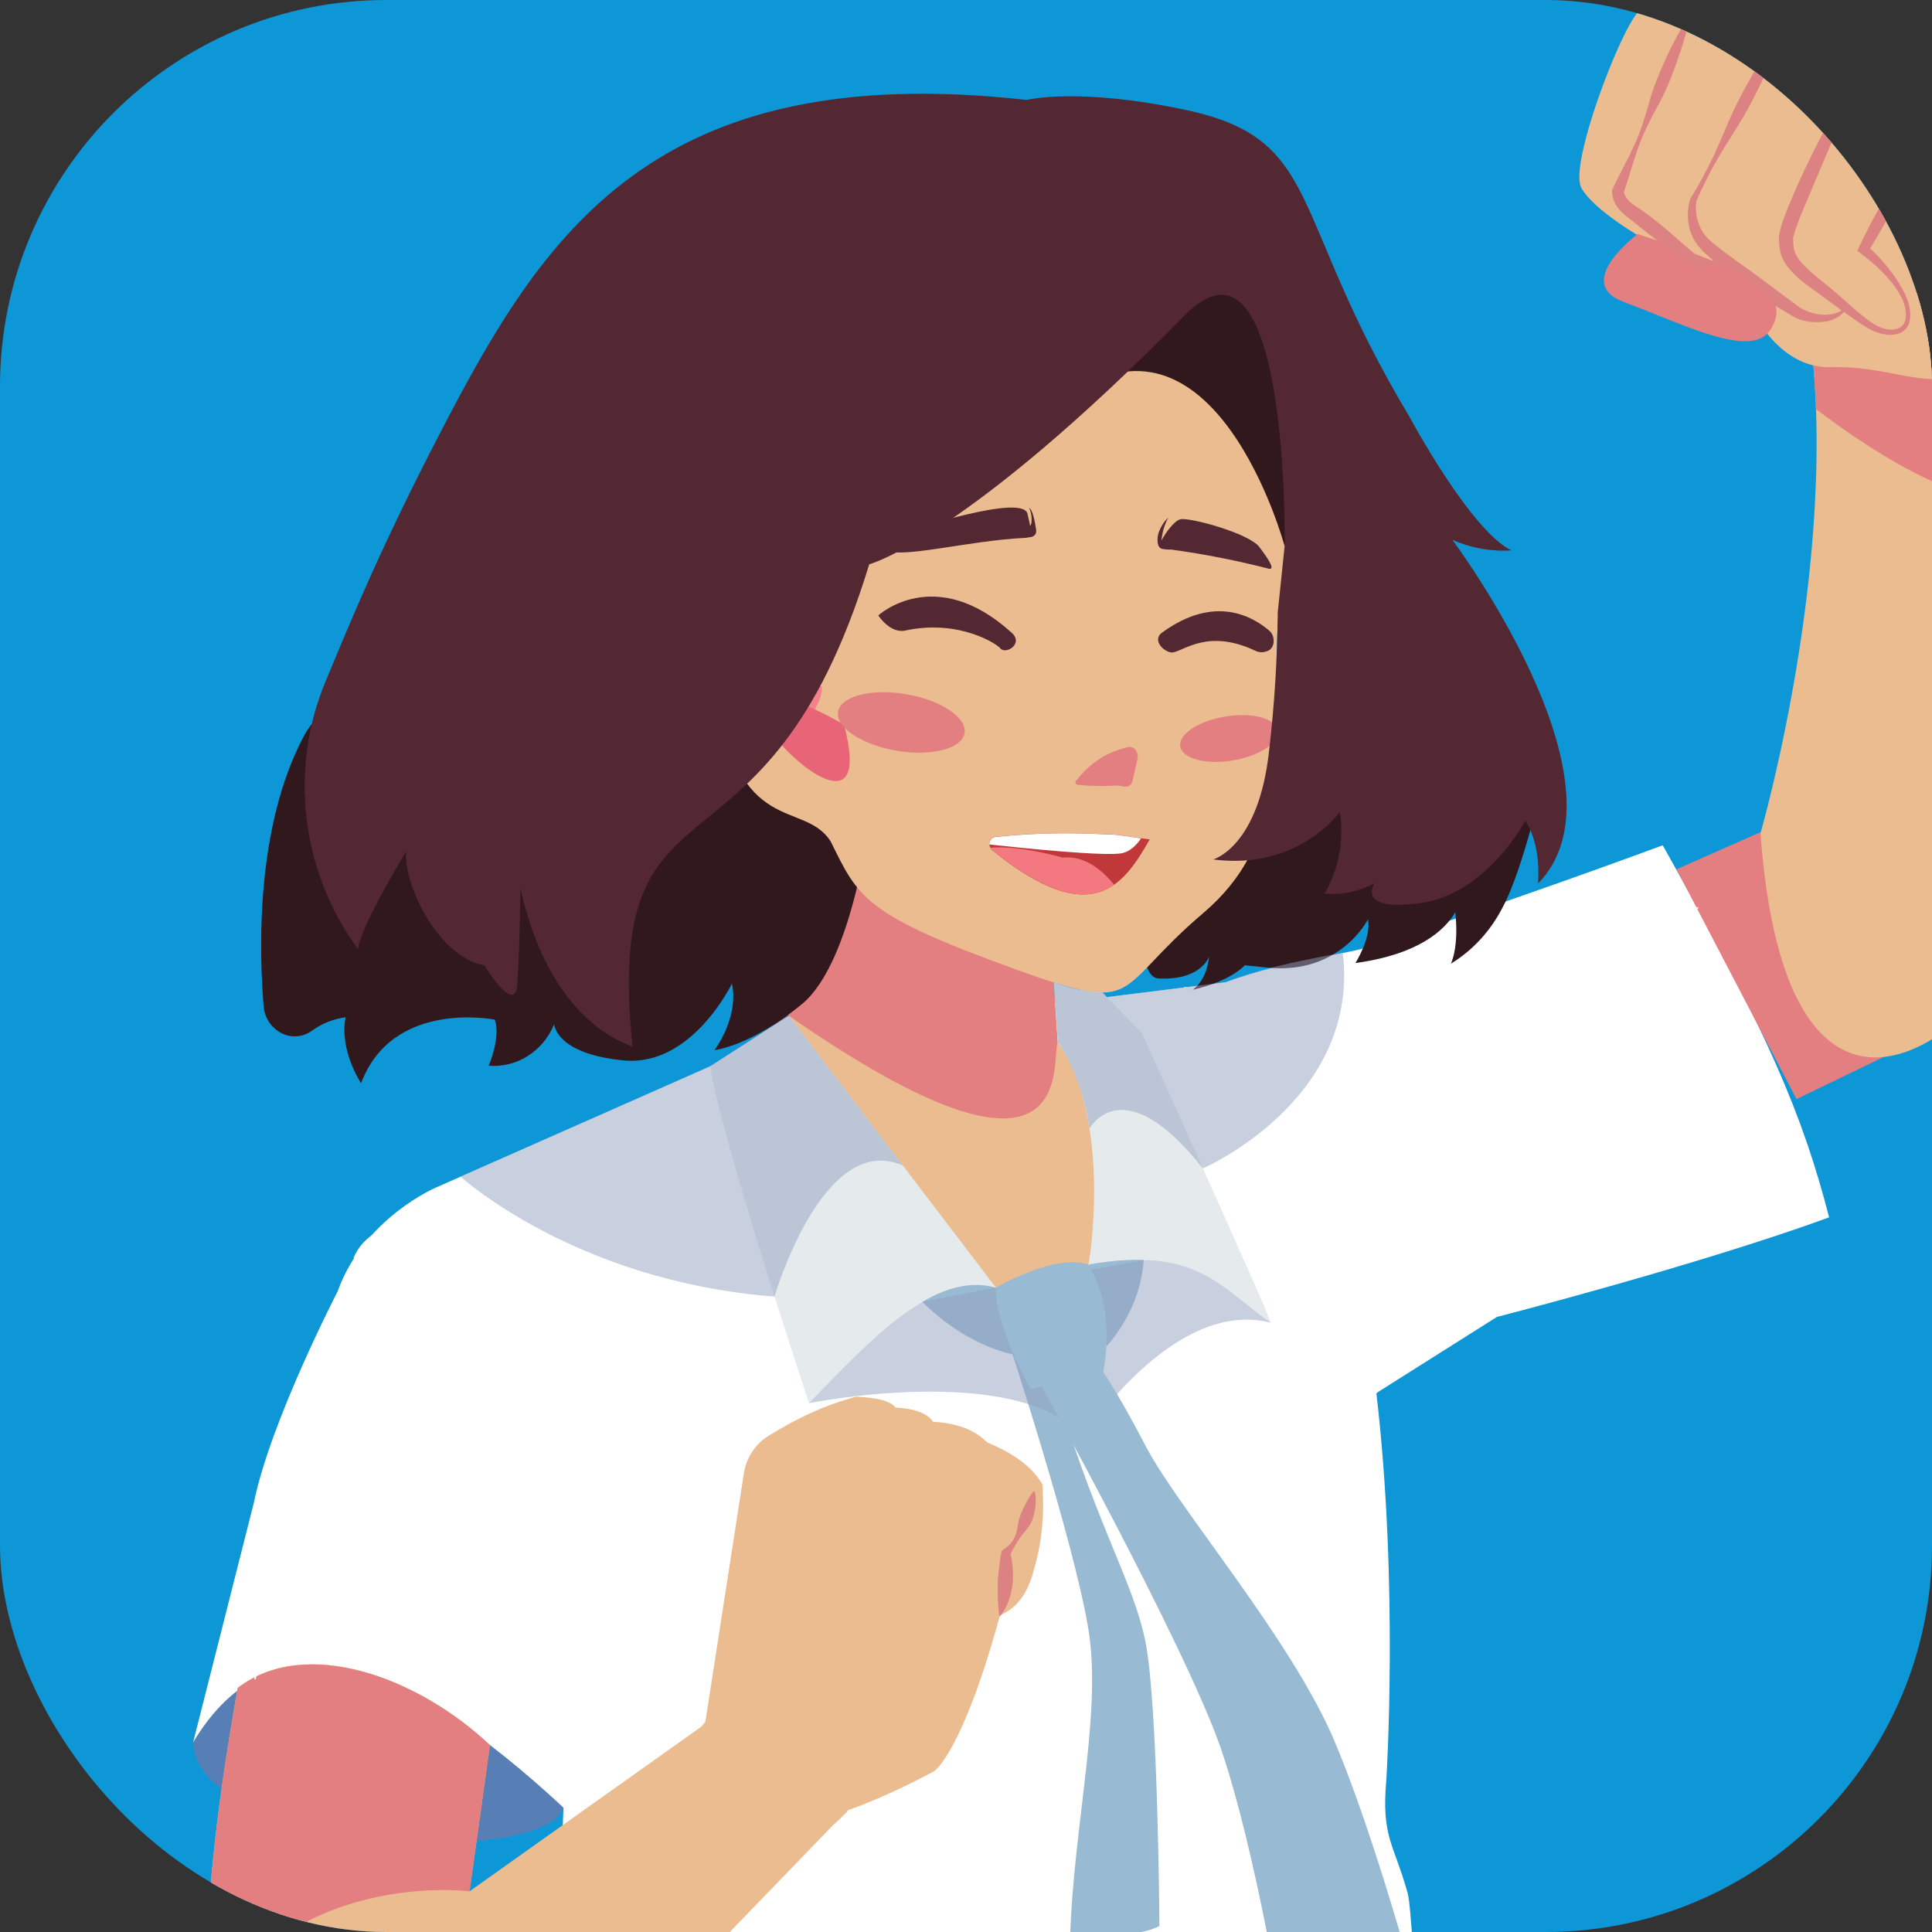
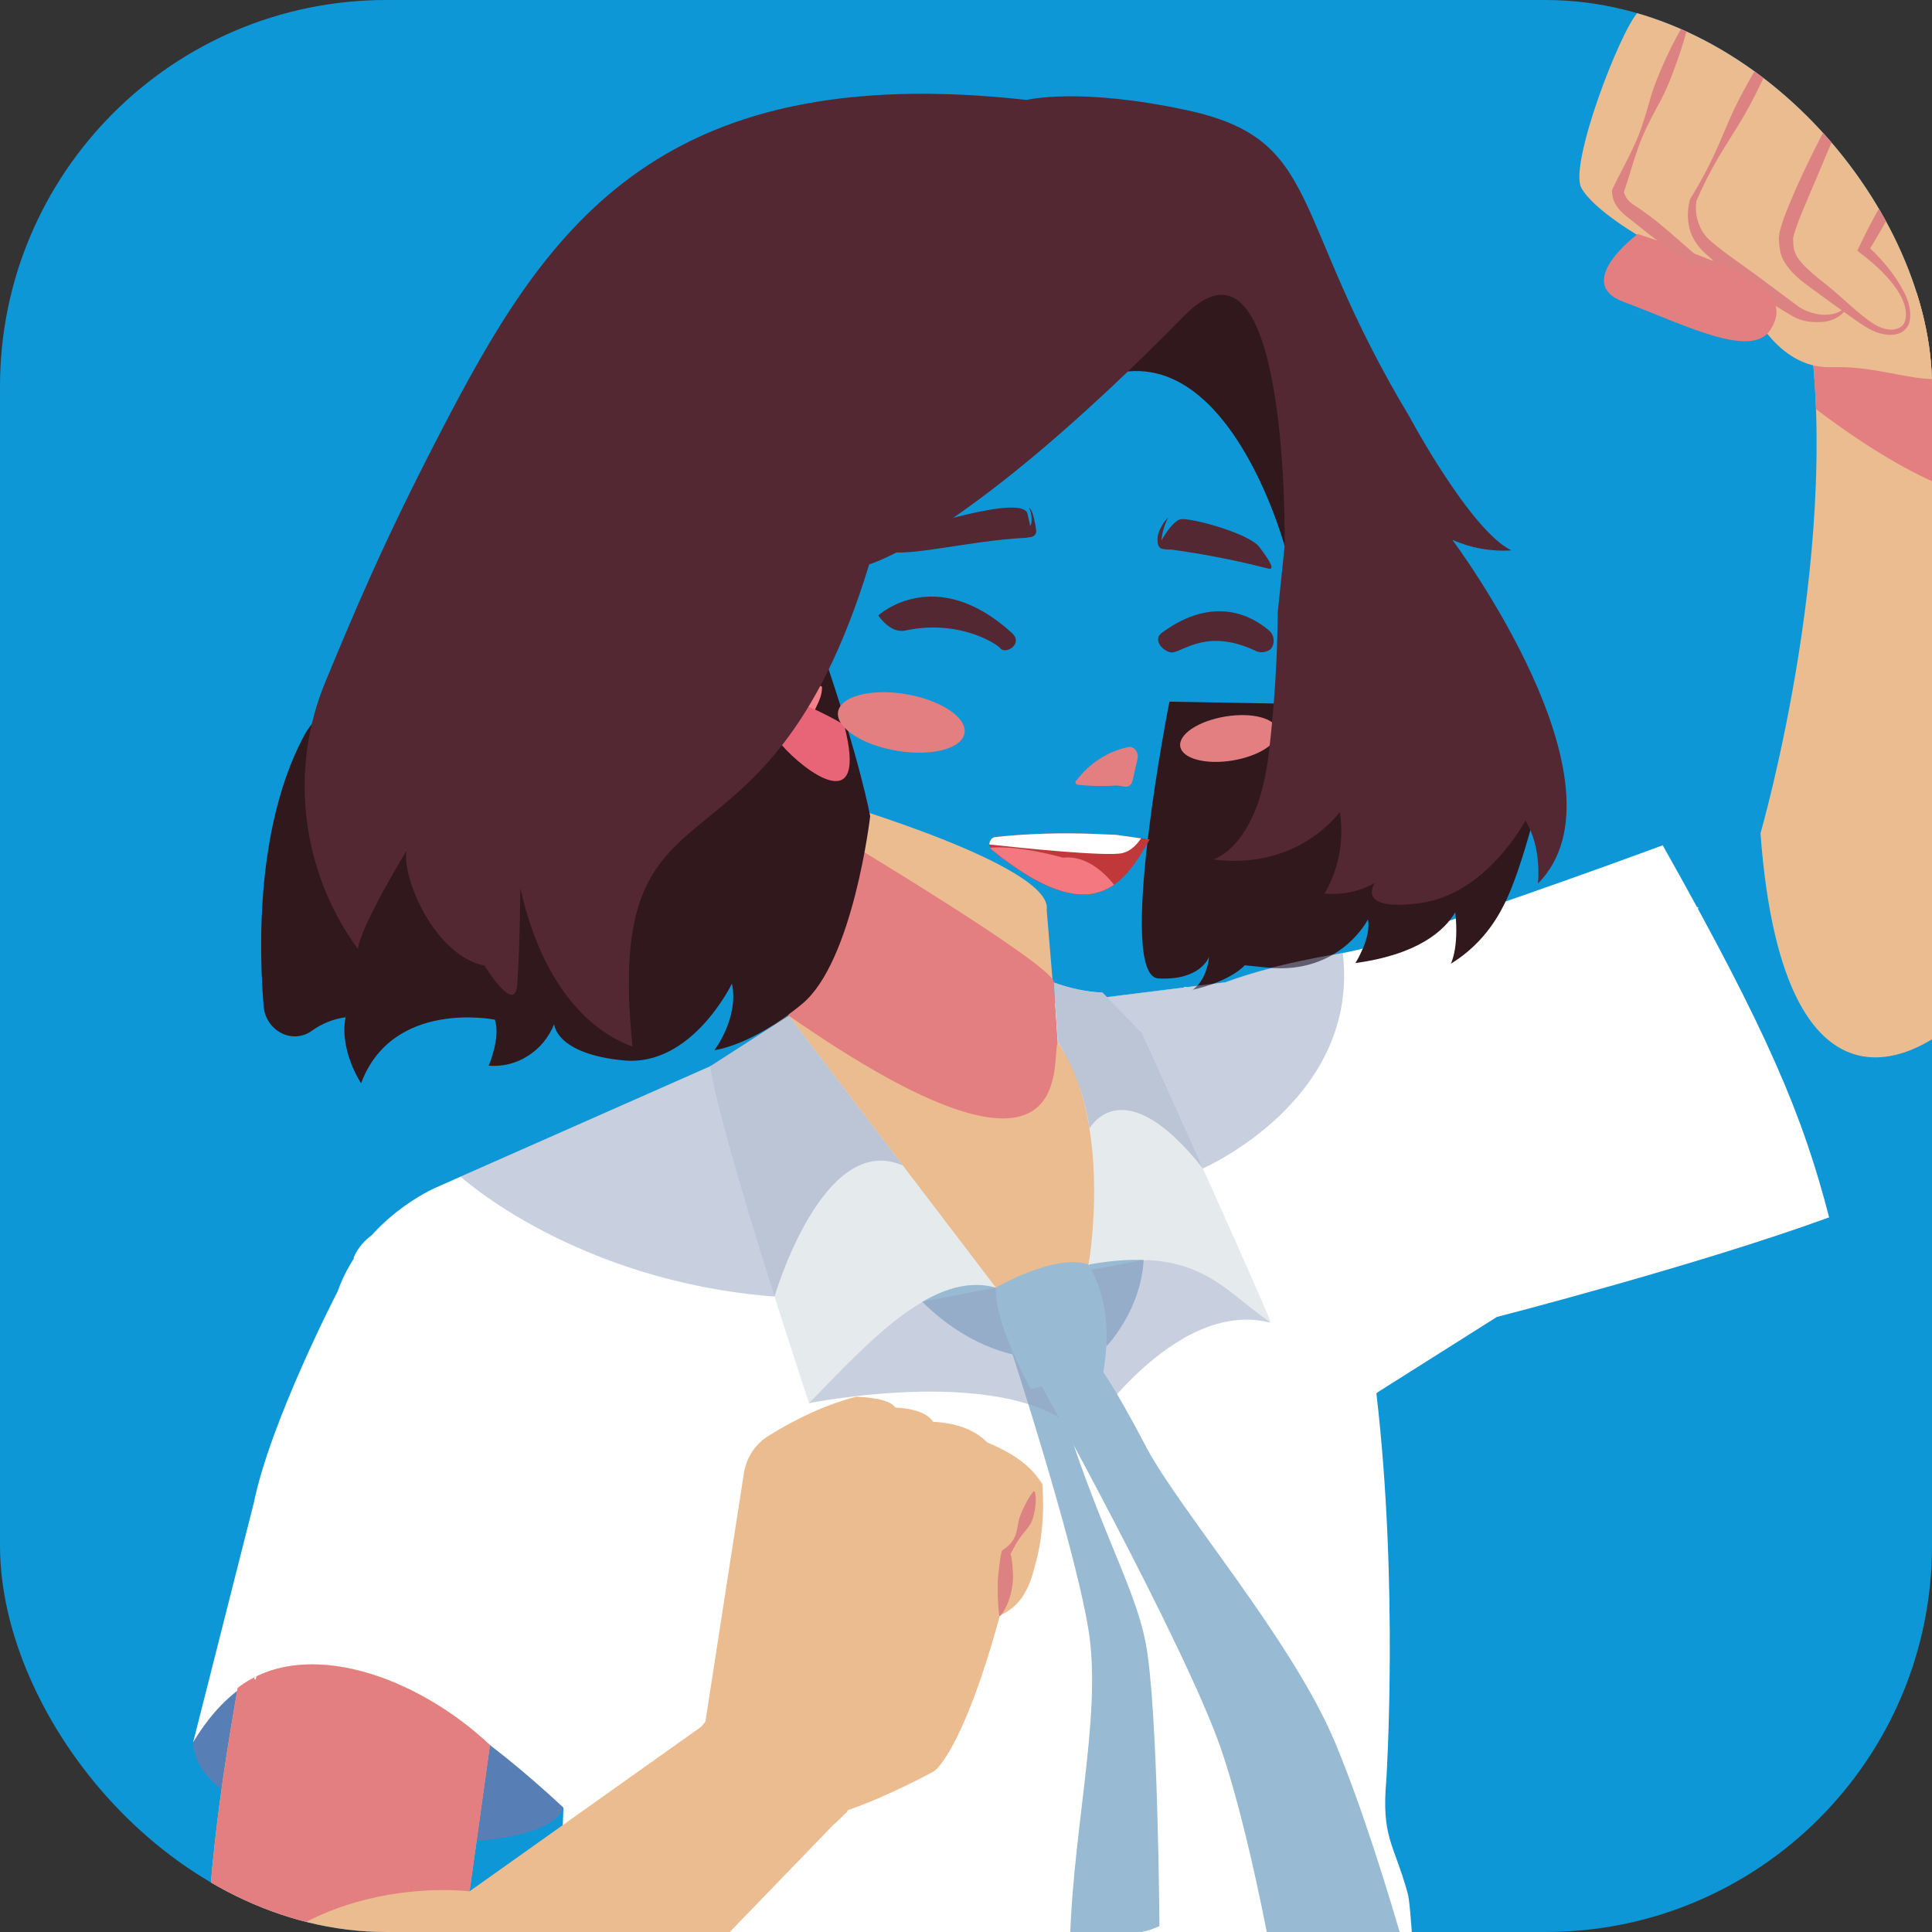
<svg xmlns="http://www.w3.org/2000/svg" width="40" height="40" viewBox="0 0 40 40" fill="none">
  <rect x="0" y="0" width="40" height="40" fill="#333333" stroke="none" />
  <g clip-path="url(#clip0_3625_33082)">
    <rect width="40" height="40" rx="8" fill="#0E97D6" />
    <path d="M15.602 19.824L16.029 21.38L16.971 20.929L16.919 19.48L15.602 19.824Z" fill="#596781" />
    <path d="M15.984 21.512L9.019 24.59C9.019 24.59 7.529 25.224 6.989 26.74C6.989 26.74 5.596 29.43 5.255 31.116L4 36.068C4 36.068 8.404 38.891 11.666 37.423L11.416 43.725C11.103 44.32 10.615 46.574 10.853 48.144C11.057 49.479 12.119 49.921 13.09 50.619C13.09 50.619 14.531 51.084 17.135 51.745C19.739 52.405 20.193 51.71 22.389 52.014C24.534 52.31 28.005 50.165 28.743 49.227C30.609 46.852 33.119 47.343 29.403 41.216C29.248 40.958 29.231 39.508 29.142 39.189C28.855 38.156 28.597 38.044 28.703 36.843C28.703 36.843 28.961 32.801 28.496 28.842L30.991 27.266C30.991 27.266 35.166 26.192 37.87 25.204C37.333 23.125 36.624 21.406 34.425 17.501C34.425 17.501 30.911 18.804 28.338 19.605C27.764 19.783 26.687 19.861 25.369 20.338L15.984 21.512Z" fill="white" />
    <path d="M17.25 16.597C16.963 18.351 16.658 19.838 16.328 21.03C16.831 21.816 19.865 26.89 20.689 26.703L22.538 26.183C22.538 26.183 23.201 23.418 21.898 21.569L21.671 18.839C21.815 17.926 17.25 16.597 17.25 16.597Z" fill="#EABC90" />
    <path d="M12.493 33.525C12.617 34.274 12.737 35.006 12.783 35.784C12.772 35.994 12.726 36.175 12.703 36.355C12.677 36.536 12.668 36.714 12.683 36.895C12.691 37.082 12.735 37.237 12.76 37.444C12.786 37.642 12.792 37.828 12.798 38.021C12.809 38.782 12.766 39.534 12.76 40.289C12.757 41.044 12.777 41.799 12.838 42.548C12.852 42.735 12.875 42.922 12.901 43.105C12.93 43.275 12.984 43.476 12.984 43.68C12.993 44.087 12.841 44.469 12.726 44.814C12.668 44.986 12.628 45.158 12.657 45.305C12.677 45.431 12.789 45.626 12.852 45.801C12.924 45.979 12.99 46.163 13.036 46.361C13.085 46.559 13.085 46.772 13.091 46.95C13.119 47.696 13.174 48.443 13.335 49.169C13.412 49.531 13.521 49.89 13.682 50.22C13.843 50.547 14.061 50.863 14.4 51.038L14.388 51.064C14.021 50.932 13.748 50.619 13.556 50.289C13.363 49.956 13.217 49.594 13.119 49.224C12.918 48.483 12.823 47.722 12.786 46.961C12.777 46.763 12.78 46.597 12.737 46.427C12.697 46.255 12.637 46.083 12.574 45.91L12.47 45.652C12.439 45.575 12.387 45.463 12.376 45.348C12.344 45.118 12.407 44.911 12.47 44.73C12.602 44.366 12.749 44.036 12.757 43.68C12.763 43.505 12.729 43.335 12.706 43.131C12.691 42.939 12.683 42.749 12.68 42.56C12.668 41.802 12.683 41.05 12.668 40.295C12.651 39.539 12.611 38.785 12.559 38.038C12.548 37.851 12.531 37.665 12.508 37.487C12.496 37.403 12.479 37.309 12.459 37.211C12.444 37.114 12.436 37.016 12.43 36.915C12.421 36.717 12.436 36.519 12.47 36.327C12.502 36.134 12.554 35.951 12.565 35.781C12.565 35.428 12.539 35.038 12.519 34.664C12.496 34.288 12.479 33.912 12.467 33.533L12.493 33.525Z" fill="white" />
    <path d="M25.47 51.36C25.886 50.872 26.239 50.324 26.44 49.732C26.543 49.436 26.604 49.129 26.598 48.822C26.592 48.515 26.523 48.216 26.406 47.935L26.4 47.923L26.397 47.917C26.205 47.226 26.058 46.525 25.909 45.822L25.691 44.768C25.656 44.593 25.628 44.415 25.605 44.234C25.582 44.056 25.559 43.875 25.576 43.683V43.697C25.504 42.974 25.412 42.253 25.32 41.532C25.228 40.812 25.116 40.094 24.996 39.379C24.875 38.664 24.749 37.952 24.574 37.248C24.396 36.548 24.201 35.847 23.836 35.219L23.859 35.201C24.31 35.787 24.571 36.49 24.792 37.188C25.007 37.892 25.171 38.607 25.297 39.327C25.424 40.048 25.507 40.774 25.582 41.501C25.653 42.227 25.694 42.956 25.714 43.688V43.697V43.703C25.668 44.039 25.725 44.403 25.78 44.751C25.837 45.101 25.915 45.451 26.006 45.796C26.193 46.485 26.42 47.162 26.632 47.843L26.627 47.828C26.767 48.139 26.842 48.48 26.833 48.819C26.828 49.158 26.75 49.491 26.632 49.801C26.506 50.108 26.337 50.395 26.144 50.659C25.946 50.921 25.728 51.165 25.478 51.374L25.47 51.36Z" fill="white" />
    <path d="M20.867 27.742C20.867 27.742 22.222 31.859 22.532 33.72C22.843 35.58 22.131 38.133 22.148 40.668C22.148 40.668 22.573 40.194 23.035 40.091C23.497 39.99 23.615 40.056 24.005 39.878C24.005 39.878 23.977 35.29 23.715 33.99C23.454 32.686 22.633 31.5 21.694 28.21L20.867 27.742Z" fill="#98BAD3" />
    <path d="M11.666 37.424C8.373 34.369 5.651 33.33 4 36.069C4.066 38.28 11.247 38.713 11.666 37.424Z" fill="#587FB5" />
    <path d="M15.343 34.733L17.962 36.648C17.758 37.2 17.66 37.432 17.247 37.788L11.665 43.565C7.99 46.669 6.583 46.643 5.266 46C4.786 45.744 4.381 45.11 4.16 43.536C4.226 39.385 4.459 37.61 4.921 34.946C6.319 33.866 8.648 34.713 10.143 36.129L9.721 39.158L14.519 35.75L15.343 34.733Z" fill="#EABC90" />
    <path d="M14.605 35.641L15.406 30.473C15.461 30.169 15.642 29.896 15.903 29.733C16.523 29.345 17.132 29.072 17.729 28.917C18.12 28.937 18.433 28.992 18.536 29.141C18.932 29.164 19.202 29.259 19.32 29.437C19.831 29.463 20.193 29.615 20.437 29.862C21.14 30.158 21.401 30.445 21.582 30.729C21.631 31.444 21.551 32.007 21.407 32.495C21.269 33.04 21.017 33.31 20.704 33.442C19.923 36.296 19.343 36.669 19.343 36.669C19.343 36.669 18.418 37.18 17.543 37.482C17.445 38.033 14.605 35.641 14.605 35.641Z" fill="#EABC90" />
    <path d="M18.418 26.132C18.418 26.132 19.337 27.651 20.962 28.041L20.617 26.657L18.418 26.132Z" fill="#98BAD3" />
    <path d="M22.543 26.183C22.543 26.183 23.62 25.262 23.666 25.649C23.815 26.941 22.91 27.872 22.91 27.872L22.543 26.183Z" fill="#98BAD3" />
-     <path d="M36.637 17.145L34.711 17.998L37.194 22.756L40.579 21.119L41.757 18.704L36.637 17.145Z" fill="#E37F80" />
    <path d="M41.732 5.848C41.732 5.848 43.515 18.007 41.166 20.433C40.061 21.949 36.934 23.812 36.449 17.252C36.449 17.252 38.241 11.064 37.374 6.284L41.732 5.848Z" fill="#EABC90" />
    <path d="M42.151 10.131C41.083 10.904 38.757 9.35 37.597 8.469C37.574 7.82 37.52 7.18 37.422 6.557L41.734 5.848C41.858 6.812 41.993 7.972 42.151 10.131Z" fill="#E37F80" />
    <path d="M36.217 6.301C36.217 6.301 36.768 7.636 37.905 7.602C39.327 7.559 40.067 8.259 41.158 7.476C42.114 6.789 41.899 6.408 41.118 3.502C40.883 2.626 40.601 1.819 39.935 1.173C39.654 0.898 39.235 0.817 38.873 0.967L38.701 1.039C38.701 1.039 38.244 -0.024 37.526 0.272C36.809 0.571 36.961 0.507 36.961 0.507C36.961 0.507 36.22 -0.222 35.597 0.068C34.971 0.358 34.971 0.358 34.971 0.358C34.971 0.358 34.302 -0.159 33.92 0.243C33.536 0.645 32.479 3.416 32.74 3.89C33.002 4.363 34.024 4.94 34.024 4.94L36.217 6.301Z" fill="#EABC90" />
    <path d="M36.977 0.51C36.862 0.837 36.727 1.153 36.584 1.463C36.437 1.773 36.288 2.083 36.118 2.379C35.946 2.674 35.754 2.961 35.579 3.257C35.406 3.553 35.251 3.86 35.116 4.176L35.122 4.162C35.096 4.328 35.119 4.512 35.182 4.661C35.243 4.822 35.343 4.934 35.484 5.046C35.76 5.276 36.072 5.482 36.368 5.701L37.255 6.361C37.385 6.444 37.56 6.504 37.729 6.516C37.898 6.525 38.079 6.493 38.209 6.361C38.214 6.355 38.223 6.355 38.229 6.361C38.234 6.367 38.234 6.372 38.231 6.378C38.137 6.553 37.93 6.651 37.732 6.665C37.534 6.68 37.327 6.662 37.135 6.559C36.802 6.364 36.495 6.169 36.187 5.953C35.883 5.735 35.59 5.505 35.306 5.247C35.162 5.121 35.027 4.928 34.979 4.73C34.93 4.526 34.935 4.328 34.99 4.13L34.993 4.121L34.996 4.116C35.177 3.823 35.34 3.524 35.487 3.211C35.63 2.898 35.757 2.58 35.9 2.267C36.05 1.957 36.216 1.658 36.391 1.362C36.566 1.067 36.75 0.777 36.954 0.495C36.96 0.49 36.968 0.487 36.974 0.492C36.977 0.498 36.98 0.504 36.977 0.51Z" fill="#DD8282" />
    <path d="M39.676 1.903C39.745 2.038 39.803 2.182 39.849 2.328C39.897 2.474 39.938 2.624 39.94 2.787C39.943 2.868 39.938 2.954 39.906 3.043C39.854 3.146 39.823 3.178 39.785 3.25L39.567 3.64C39.277 4.165 38.996 4.699 38.677 5.211L38.651 5.078C38.956 5.357 39.223 5.67 39.415 6.035C39.507 6.215 39.579 6.425 39.538 6.643C39.521 6.752 39.435 6.858 39.326 6.899C39.22 6.942 39.105 6.939 39.002 6.919C38.786 6.884 38.608 6.758 38.442 6.646C38.275 6.531 38.114 6.411 37.951 6.296L37.468 5.943C37.302 5.822 37.138 5.693 37 5.509C36.931 5.417 36.874 5.302 36.854 5.182C36.843 5.124 36.837 5.067 36.834 5.015L36.828 4.938L36.84 4.834C36.891 4.602 36.966 4.427 37.044 4.234C37.196 3.861 37.368 3.496 37.546 3.138C37.905 2.42 38.275 1.711 38.691 1.024C38.694 1.019 38.706 1.016 38.712 1.019C38.717 1.022 38.72 1.03 38.717 1.036C38.427 1.782 38.106 2.515 37.793 3.25L37.328 4.349C37.253 4.527 37.178 4.725 37.135 4.88L37.124 4.926L37.127 5.001C37.127 5.05 37.13 5.093 37.138 5.13C37.15 5.208 37.181 5.279 37.227 5.348C37.431 5.63 37.79 5.856 38.086 6.126C38.238 6.258 38.384 6.393 38.536 6.517C38.691 6.64 38.844 6.764 39.025 6.807C39.203 6.856 39.415 6.804 39.449 6.62C39.49 6.439 39.421 6.244 39.326 6.08C39.128 5.745 38.824 5.475 38.519 5.242L38.453 5.19L38.493 5.107C38.752 4.559 39.053 4.036 39.369 3.519C39.449 3.39 39.527 3.261 39.619 3.135C39.659 3.077 39.725 2.994 39.745 2.962C39.768 2.911 39.782 2.845 39.785 2.776C39.794 2.494 39.728 2.193 39.65 1.903C39.648 1.894 39.653 1.889 39.659 1.886C39.665 1.892 39.673 1.897 39.676 1.903Z" fill="#DD8282" />
    <path d="M33.907 4.845C33.907 4.845 32.546 5.856 33.62 6.252C34.837 6.703 36.252 7.446 36.652 6.832C37.177 6.031 36.069 5.56 33.907 4.845Z" fill="#E37F80" />
    <path d="M34.983 0.361C34.917 0.682 34.822 0.995 34.71 1.302C34.601 1.607 34.483 1.911 34.32 2.195C34.164 2.482 34.015 2.772 33.909 3.08C33.8 3.384 33.717 3.703 33.61 4.01L33.619 3.97C33.628 4.024 33.676 4.119 33.745 4.179C33.78 4.214 33.817 4.237 33.866 4.268L34.018 4.372C34.213 4.509 34.394 4.659 34.572 4.811L35.1 5.27C35.144 5.308 35.184 5.345 35.218 5.359C35.258 5.376 35.313 5.385 35.367 5.388C35.477 5.399 35.594 5.385 35.712 5.374C35.721 5.374 35.726 5.377 35.729 5.385C35.729 5.391 35.726 5.397 35.721 5.399C35.612 5.457 35.5 5.494 35.373 5.52C35.31 5.529 35.244 5.534 35.172 5.52C35.092 5.503 35.037 5.465 34.983 5.437C34.773 5.313 34.584 5.178 34.391 5.038C34.202 4.9 34.015 4.753 33.837 4.607C33.691 4.481 33.378 4.311 33.375 3.958V3.935L33.384 3.915C33.521 3.622 33.685 3.338 33.82 3.042C33.961 2.749 34.055 2.436 34.144 2.124C34.228 1.808 34.354 1.509 34.489 1.213C34.624 0.918 34.776 0.631 34.954 0.352C34.96 0.346 34.968 0.343 34.974 0.346C34.983 0.349 34.986 0.355 34.983 0.361Z" fill="#DD8282" />
    <path d="M21.426 30.889C21.455 31.018 21.447 31.142 21.426 31.262C21.403 31.383 21.375 31.503 21.3 31.604C21.228 31.707 21.139 31.796 21.076 31.9C21.007 32 20.961 32.112 20.892 32.224L20.918 32.155C20.95 32.267 20.961 32.376 20.967 32.488C20.976 32.6 20.979 32.712 20.961 32.821C20.93 33.039 20.861 33.266 20.714 33.45C20.709 33.456 20.7 33.459 20.691 33.453C20.689 33.45 20.686 33.447 20.686 33.441C20.66 33.212 20.654 33.005 20.657 32.795C20.657 32.689 20.671 32.586 20.683 32.48C20.694 32.373 20.706 32.267 20.729 32.164L20.743 32.103L20.755 32.095C20.849 32.035 20.941 31.957 20.993 31.854C21.05 31.753 21.062 31.63 21.085 31.515C21.105 31.4 21.157 31.297 21.205 31.193C21.257 31.09 21.311 30.984 21.392 30.883C21.398 30.878 21.406 30.875 21.415 30.88C21.424 30.88 21.426 30.886 21.426 30.889Z" fill="#DD8282" />
    <path d="M10.145 36.132L9.723 39.158C9.723 39.158 5.925 38.667 4.199 41.929C4.297 38.874 4.524 37.24 4.92 34.949C6.318 33.87 8.647 34.717 10.145 36.132Z" fill="#E37F80" />
    <path d="M21.818 20.341L21.898 21.57C21.749 21.96 22.395 25.245 16.328 21.027C16.365 20.826 17.112 17.401 17.146 17.191C17.149 17.194 21.869 20.011 21.818 20.341Z" fill="#E37F80" />
    <path d="M18.016 16.899C18.016 16.899 17.666 19.911 16.606 20.786C15.547 21.662 14.792 21.742 14.792 21.742C14.792 21.742 15.303 21.073 15.154 20.364C15.154 20.364 14.327 22.09 12.914 21.955C11.499 21.82 11.473 21.205 11.473 21.205C11.361 21.481 11.171 21.711 10.927 21.863C10.686 22.018 10.402 22.087 10.118 22.064C10.118 22.064 10.373 21.472 10.244 21.111C10.244 21.111 8.128 20.683 7.476 22.428C7.476 22.428 7.02 21.748 7.155 21.062C6.902 21.096 6.664 21.191 6.454 21.343C6.362 21.409 6.256 21.447 6.147 21.455C6.035 21.464 5.926 21.441 5.825 21.389C5.725 21.337 5.639 21.26 5.573 21.165C5.51 21.07 5.469 20.959 5.458 20.841C5.306 18.954 5.461 16.773 6.308 15.208C7.356 13.252 16.179 11.024 16.991 13.373C17.806 15.725 18.016 16.899 18.016 16.899Z" fill="#31181D" />
    <path d="M23.985 20.258C24.832 20.301 25.016 19.85 25.033 19.807C24.976 20.332 24.689 20.493 24.689 20.493C25.501 20.309 25.771 19.985 25.771 19.985L26.245 20.034C27.747 20.183 28.321 19.037 28.321 19.037C28.398 19.411 28.062 19.939 28.062 19.939C29.369 19.761 29.909 19.261 30.13 18.888C30.21 19.626 30.038 19.953 30.038 19.953C30.494 19.675 30.867 19.267 31.117 18.773C31.536 17.995 31.961 16.106 31.961 16.106C31.961 16.106 30.764 15.928 30.095 16.273L29.954 14.63L24.212 14.527C24.209 14.527 23.095 20.212 23.985 20.258Z" fill="#31181D" />
-     <path d="M18.147 3.884C18.147 3.884 23.355 1.978 25.33 6.273C27.306 10.568 26.502 11.306 26.444 13.14C26.361 15.638 26.625 17.447 24.911 18.905C23.025 20.505 23.656 21.013 21.104 20.097C17.877 18.937 17.779 18.596 17.196 17.416C16.631 16.548 15.287 17.367 14.802 14.32C14.343 11.426 15.6 11.033 16.2 11.2C16.797 11.363 18.147 3.884 18.147 3.884Z" fill="#EABC90" />
    <path d="M17.051 13.565C17.051 13.565 16.709 12.164 15.673 12.724C15.673 12.724 14.877 13.132 16.141 13.562C16.141 13.565 17.117 13.956 17.051 13.565Z" fill="#F4828B" />
    <path d="M17.018 14.216C17.018 14.216 15.393 13.516 15.329 13.915C15.286 14.185 15.324 15.207 15.866 15.25C16.409 15.293 16.684 15.663 16.842 15.732C16.897 15.758 17.241 15.747 16.966 15.345C16.587 14.802 17.032 14.647 17.018 14.216Z" fill="#F4828B" />
    <path d="M17.475 15.004C17.475 15.004 16.522 14.435 16.186 14.507C15.726 14.601 15.787 14.966 16.183 15.423C16.645 15.957 17.995 16.99 17.475 15.004Z" fill="#E76577" />
    <path d="M18.582 15.546C17.858 15.428 17.307 15.069 17.35 14.745C17.393 14.421 18.016 14.251 18.74 14.369C19.463 14.487 20.014 14.846 19.971 15.17C19.928 15.494 19.308 15.664 18.582 15.546Z" fill="#E37F80" />
    <path d="M24.436 15.455C24.396 15.202 24.812 14.927 25.369 14.835C25.926 14.743 26.412 14.872 26.452 15.125C26.492 15.377 26.076 15.653 25.519 15.745C24.962 15.837 24.477 15.707 24.436 15.455Z" fill="#E37F80" />
    <path d="M26.594 11.297C26.594 11.297 25.145 5.945 22.012 8.265C22.012 8.265 20.163 5.882 23.806 5.618C27.45 5.354 28.084 8.802 27.998 9.448C27.915 10.094 27.074 12.035 27.074 12.035L26.594 11.297Z" fill="#31181D" />
    <path d="M17.996 11.684C15.834 18.767 12.475 15.592 13.095 21.667C12.627 21.504 11.327 20.863 10.773 18.386C10.773 18.386 10.767 19.503 10.71 20.375C10.666 21.038 10.032 19.991 10.032 19.991C9.013 19.79 8.329 18.21 8.413 17.619C8.413 17.619 7.457 19.184 7.411 19.649L7.393 19.623C6.825 18.842 6.463 17.918 6.348 16.947C6.233 15.977 6.368 14.995 6.742 14.105C7.276 12.819 7.893 11.311 9.116 8.957C11.241 4.857 13.515 1.205 21.258 2.069C21.258 2.069 22.32 1.799 24.562 2.279C27.408 2.888 26.658 4.429 29.179 8.624C29.179 8.624 30.445 10.987 31.292 11.395C30.876 11.423 30.457 11.349 30.069 11.176C30.069 11.176 33.865 16.247 31.841 18.294C31.841 18.294 31.93 17.547 31.582 16.99C31.582 16.99 30.781 18.509 29.412 18.696C28.042 18.882 28.464 18.282 28.464 18.282C28.146 18.457 27.784 18.535 27.425 18.5C27.718 17.998 27.83 17.398 27.741 16.809C27.741 16.809 26.888 18.024 25.119 17.794C25.119 17.794 26.055 17.541 26.274 15.555C26.386 14.599 26.446 13.637 26.455 12.672L26.598 11.294C26.598 11.294 26.699 4.317 24.514 6.542C19.989 11.15 17.996 11.684 17.996 11.684Z" fill="#542833" />
    <path d="M23.451 16.152L23.552 15.704C23.581 15.578 23.474 15.434 23.354 15.469C22.935 15.558 22.558 15.799 22.294 16.152C22.286 16.155 22.277 16.163 22.271 16.172C22.266 16.181 22.266 16.192 22.266 16.204C22.268 16.215 22.271 16.224 22.28 16.232C22.289 16.241 22.297 16.244 22.309 16.247C22.538 16.273 22.768 16.278 22.998 16.27C23.087 16.258 23.176 16.264 23.265 16.284C23.285 16.29 23.305 16.29 23.328 16.287C23.348 16.284 23.368 16.275 23.385 16.264C23.403 16.252 23.417 16.238 23.428 16.218C23.437 16.195 23.446 16.175 23.451 16.152Z" fill="#E37F80" />
    <path d="M18.315 11.382C18.64 11.583 20.021 11.193 21.238 11.135L21.35 11.118C21.382 11.113 21.41 11.095 21.43 11.069C21.451 11.044 21.456 11.009 21.453 10.975C21.43 10.814 21.382 10.556 21.307 10.512C21.353 10.613 21.367 10.725 21.353 10.834C21.344 10.866 21.336 10.883 21.327 10.886C21.316 10.811 21.29 10.725 21.273 10.639C21.181 10.211 18.89 10.966 18.643 11.041C18.281 11.147 18.189 11.305 18.315 11.382Z" fill="#542833" />
    <path d="M23.803 17.38L23.099 17.28L22.651 17.263C21.968 17.234 21.285 17.257 20.607 17.326C20.579 17.329 20.553 17.343 20.533 17.36C20.512 17.38 20.495 17.406 20.49 17.435C20.481 17.464 20.484 17.495 20.492 17.524C20.501 17.552 20.518 17.578 20.538 17.599C22.623 19.292 23.274 18.305 23.803 17.38Z" fill="#C1383B" />
    <path d="M23.967 11.205C23.967 11.337 24.047 11.36 24.047 11.36C24.113 11.375 24.182 11.38 24.248 11.378C24.92 11.47 25.583 11.599 26.243 11.768C26.421 11.823 26.286 11.607 26.074 11.326C25.864 11.045 24.679 10.72 24.449 10.749C24.323 10.766 24.133 11.027 24.047 11.191C24.061 11.024 24.11 10.861 24.188 10.714C24.099 10.8 24.033 10.907 23.99 11.024C23.97 11.079 23.961 11.142 23.967 11.205Z" fill="#542833" />
    <path d="M18.184 12.742C18.184 12.742 19.355 11.662 20.94 13.095C21.21 13.327 20.814 13.566 20.707 13.419C20.659 13.35 19.875 12.811 18.741 13.055C18.428 13.121 18.184 12.742 18.184 12.742Z" fill="#542833" />
    <path d="M26.253 13.474C26.396 13.414 26.411 13.172 26.282 13.06C25.926 12.753 25.142 12.314 24.071 13.089C23.818 13.261 24.137 13.531 24.283 13.508C24.527 13.468 25.018 13.017 25.986 13.471C26.081 13.52 26.173 13.508 26.253 13.474Z" fill="#542833" />
    <path d="M23.625 17.357C23.534 17.492 23.407 17.622 23.241 17.662C22.925 17.739 21.153 17.558 20.484 17.484C20.484 17.466 20.484 17.452 20.49 17.438C20.499 17.409 20.513 17.383 20.533 17.363C20.556 17.343 20.582 17.332 20.608 17.329C21.288 17.257 21.974 17.237 22.658 17.265L23.103 17.283L23.625 17.357Z" fill="white" />
    <path d="M23.065 18.317C22.562 18.667 21.825 18.638 20.538 17.596C20.524 17.582 20.512 17.57 20.504 17.55C21.138 17.501 22.006 17.757 22.006 17.757C22.474 17.705 22.847 18.044 23.065 18.317Z" fill="#F37880" />
    <path d="M5.266 34.768C5.355 33.338 5.616 31.922 6.015 30.544C6.227 29.858 6.489 29.189 6.784 28.538C7.077 27.886 7.399 27.24 7.818 26.651C8.03 26.361 8.272 26.083 8.556 25.85C8.846 25.615 9.17 25.451 9.492 25.287C10.141 24.974 10.798 24.699 11.436 24.397C11.754 24.245 12.067 24.087 12.363 23.904C12.67 23.714 12.995 23.545 13.325 23.398C13.655 23.249 13.994 23.131 14.33 23.014C14.663 22.887 15.016 22.804 15.314 22.62L15.335 22.64C15.2 22.767 15.033 22.844 14.875 22.927C14.714 23.008 14.551 23.082 14.387 23.154C14.06 23.298 13.741 23.453 13.425 23.608C13.109 23.766 12.811 23.944 12.518 24.145C12.211 24.346 11.892 24.518 11.568 24.673C10.919 24.989 10.244 25.23 9.601 25.523C9.282 25.669 8.955 25.816 8.679 26.014C8.398 26.215 8.148 26.462 7.924 26.734C7.479 27.283 7.146 27.92 6.882 28.581C6.624 29.244 6.434 29.93 6.253 30.616C5.877 31.986 5.576 33.375 5.294 34.773L5.266 34.768Z" fill="white" />
    <path d="M7.32 26.043C7.444 25.747 7.711 25.495 8.047 25.42C8.383 25.343 8.727 25.426 9.023 25.567C9.623 25.845 10.094 26.316 10.516 26.778C10.938 27.249 11.348 27.737 11.733 28.242C11.923 28.498 12.115 28.756 12.233 29.061C12.351 29.365 12.379 29.689 12.454 29.988C12.526 30.292 12.626 30.588 12.715 30.892C12.801 31.197 12.902 31.501 12.922 31.846C12.93 32.035 12.882 32.181 12.856 32.337L12.767 32.802L12.58 33.732C12.31 34.969 12.023 36.201 11.681 37.421L11.653 37.416C11.816 36.161 12.037 34.918 12.279 33.68L12.474 32.753L12.577 32.291C12.606 32.136 12.661 31.978 12.655 31.849C12.646 31.561 12.569 31.251 12.497 30.947C12.422 30.64 12.353 30.33 12.302 30.014C12.244 29.698 12.25 29.379 12.141 29.089C12.037 28.799 11.857 28.538 11.661 28.294C11.265 27.806 10.797 27.381 10.346 26.939C9.899 26.497 9.465 26.046 8.925 25.762C8.661 25.621 8.368 25.518 8.075 25.564C7.785 25.598 7.516 25.788 7.346 26.049L7.32 26.043Z" fill="white" />
    <path d="M24.526 20.43C24.914 20.559 25.275 20.758 25.606 21.004C25.936 21.248 26.237 21.553 26.435 21.926C26.536 22.113 26.596 22.317 26.639 22.523C26.674 22.716 26.723 22.911 26.791 23.097C26.926 23.474 27.113 23.832 27.299 24.189C27.681 24.898 28.017 25.641 28.253 26.422C28.471 27.206 28.589 28.03 28.514 28.84H28.485C28.376 28.039 28.198 27.266 27.957 26.511C27.727 25.75 27.434 25.01 27.153 24.255C27.012 23.875 26.857 23.505 26.702 23.132C26.625 22.945 26.547 22.756 26.481 22.561C26.415 22.38 26.335 22.204 26.226 22.047C25.812 21.401 25.175 20.904 24.512 20.456L24.526 20.43Z" fill="white" />
    <path d="M23.266 21.498C23.567 21.363 23.874 21.243 24.187 21.139C24.5 21.033 24.816 20.938 25.146 20.872C25.31 20.841 25.482 20.818 25.657 20.818C25.832 20.821 26.005 20.849 26.157 20.872C26.461 20.921 26.771 20.872 27.084 20.778C27.4 20.68 27.727 20.608 28.049 20.548C28.37 20.479 28.698 20.433 29.022 20.373C29.668 20.258 30.334 20.18 30.972 20.109L30.946 20.114C31.635 19.856 32.327 19.612 33.03 19.391C33.383 19.285 33.731 19.167 34.087 19.069C34.44 18.966 34.796 18.868 35.155 18.779L35.163 18.805C34.828 18.96 34.489 19.101 34.147 19.242C33.808 19.385 33.461 19.511 33.119 19.646C32.433 19.91 31.738 20.152 31.038 20.376L31.02 20.381H31.012C30.343 20.445 29.697 20.456 29.042 20.508C28.393 20.565 27.73 20.645 27.136 20.915C26.834 21.042 26.487 21.148 26.134 21.113C25.792 21.073 25.511 21.05 25.189 21.111C24.555 21.214 23.917 21.381 23.274 21.521L23.266 21.498Z" fill="white" />
    <path opacity="0.5" d="M16.746 29.052C16.746 29.052 21.056 28.182 22.431 29.755C22.431 29.755 24.286 26.867 26.301 27.384C26.301 27.384 24.977 25.951 23.671 26.089L20.613 26.66L19.089 26.953C19.092 26.953 17.409 27.947 16.746 29.052Z" fill="#92A1C0" />
    <path d="M21.484 28.549C21.484 28.549 24.519 34.024 25.274 36.192C25.753 37.573 26.483 40.668 27.042 45.15C27.042 45.15 28.954 47.105 29.164 47.03C29.374 46.959 30.008 44.498 29.77 42.913C29.77 42.913 28.751 38.744 27.648 36.092C26.767 33.97 24.401 31.242 23.726 29.95C23.052 28.658 22.764 28.302 22.764 28.302C22.764 28.302 21.404 27.579 21.484 28.549Z" fill="#98BAD3" />
    <path d="M20.618 26.66C20.618 26.66 21.858 25.937 22.539 26.184C22.901 26.81 22.995 27.556 22.84 28.417C22.84 28.417 21.93 28.613 21.341 28.759C21.344 28.762 20.589 27.43 20.618 26.66Z" fill="#98BAD3" />
    <path d="M21.82 20.341C22.145 20.461 22.481 20.533 22.825 20.55L22.914 20.642L23.641 21.389C23.641 21.389 26.374 27.424 26.305 27.378C25.297 26.703 24.815 25.776 22.538 26.181C22.538 26.181 23.055 23.252 21.898 21.567L21.82 20.341Z" fill="#E5EAED" />
    <path d="M16.331 21.03L20.62 26.66C19.349 26.301 18.051 27.711 16.75 29.052C16.75 29.052 14.941 23.611 14.703 22.078L16.331 21.03Z" fill="#E5EAED" />
    <path opacity="0.5" d="M9.535 24.36C9.535 24.36 11.901 26.525 16.035 26.844C16.035 26.844 17.037 23.404 18.691 24.13L16.328 21.027L14.7 22.075L9.535 24.36Z" fill="#92A1C0" />
    <path opacity="0.5" d="M22.558 23.364C22.558 23.364 23.244 22.089 24.904 24.191C24.904 24.191 28.163 22.778 27.801 19.729C27.801 19.729 26.279 19.97 25.372 20.335L22.914 20.642L22.825 20.55C22.825 20.55 22.363 20.547 21.82 20.34L21.901 21.569C21.901 21.569 22.397 22.261 22.558 23.364Z" fill="#92A1C0" />
  </g>
  <defs>
    <clipPath id="clip0_3625_33082">
      <rect width="40" height="40" rx="8" fill="white" />
    </clipPath>
  </defs>
</svg>